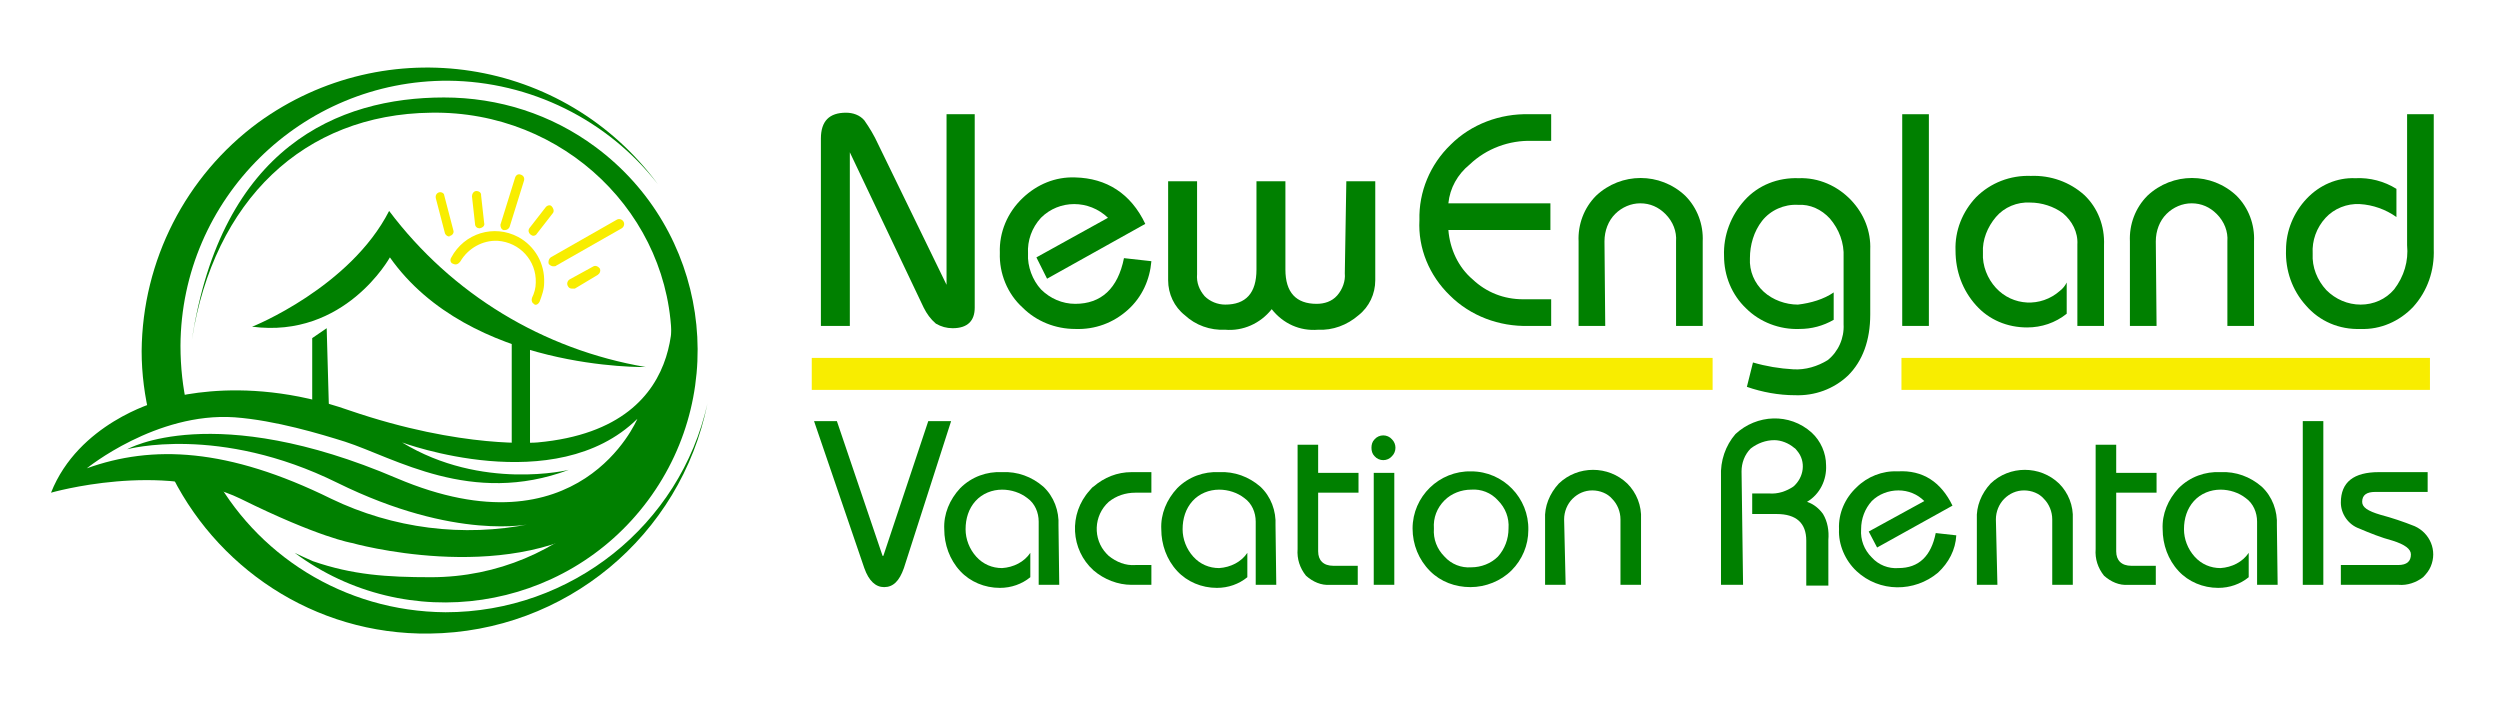
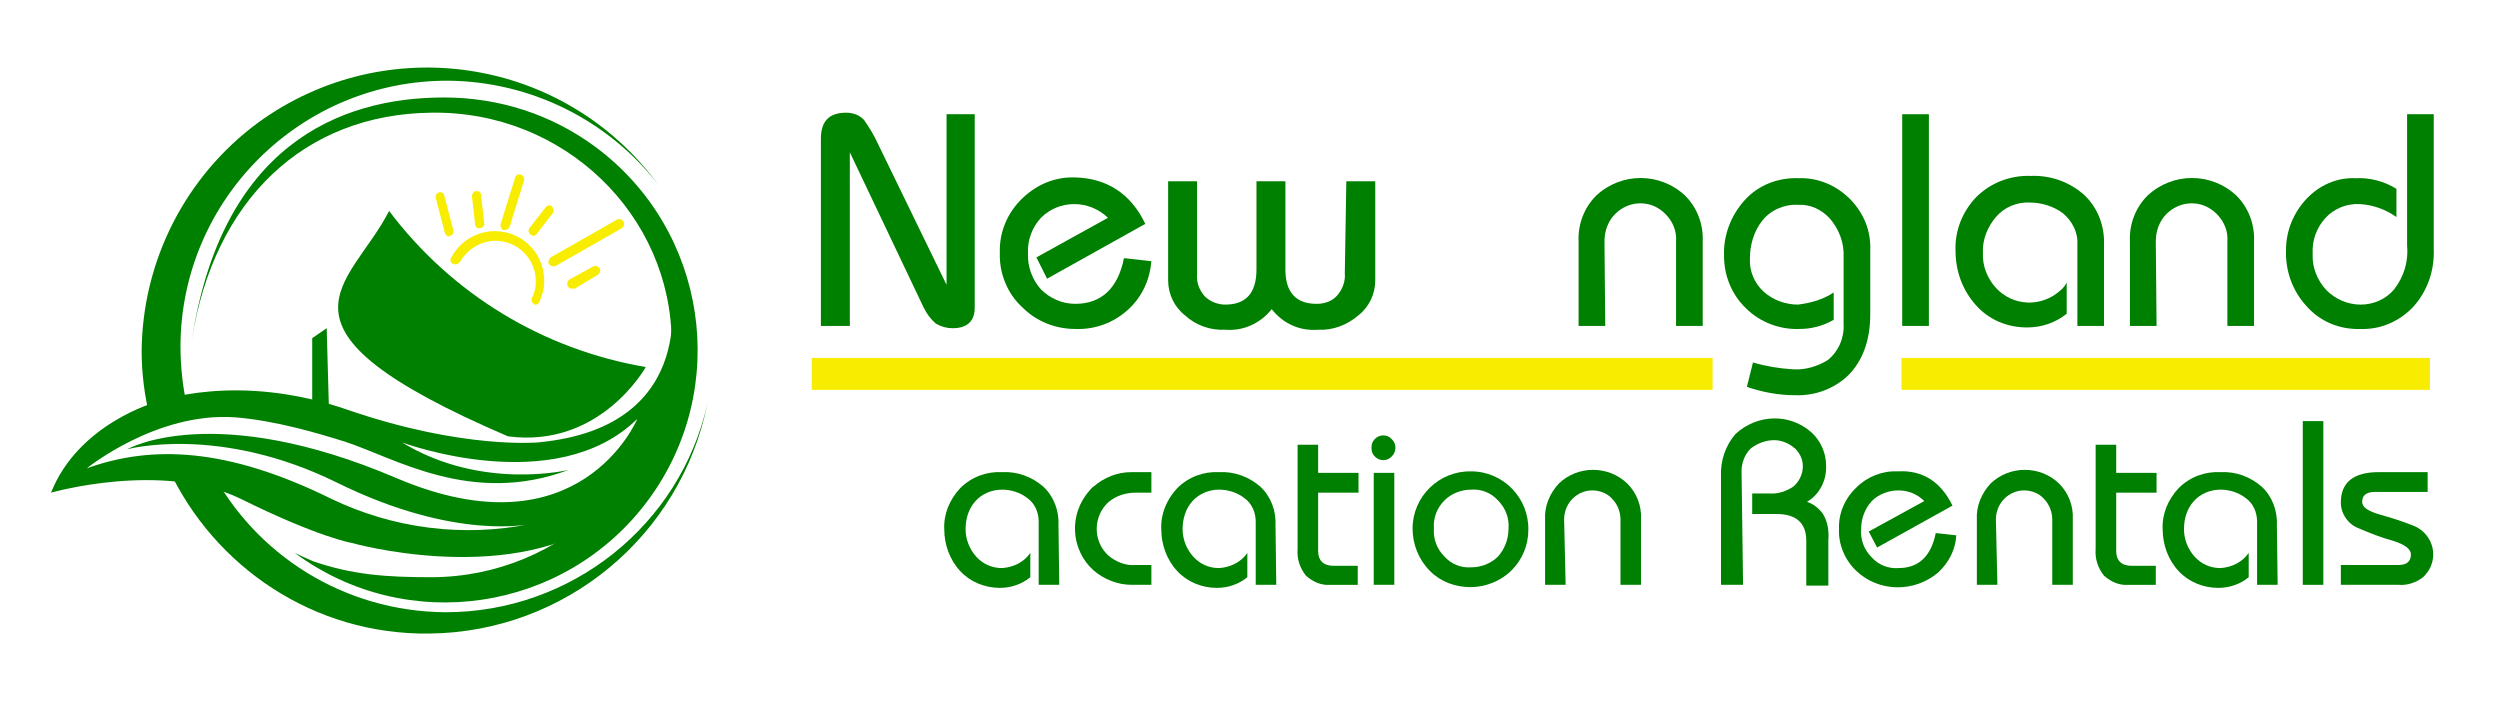
<svg xmlns="http://www.w3.org/2000/svg" version="1.1" id="Шар_1" x="0px" y="0px" viewBox="0 0 328.3 92.1" style="enable-background:new 0 0 328.3 92.1;" xml:space="preserve">
  <style type="text/css">
	.st0{fill:#008000;}
	.st1{fill:#F8ED00;}
</style>
  <g>
    <path class="st0" d="M111.6,42.8h-3.8V18.2c0-2.3,1.1-3.4,3.3-3.4c0.9,0,1.8,0.3,2.4,1c0.7,1,1.3,2,1.8,3.1l9,18.5V15h3.7v25.4   c0,1.7-0.9,2.7-2.9,2.7c-0.8,0-1.5-0.2-2.2-0.6c-0.7-0.6-1.2-1.3-1.6-2.1L111.6,20V42.8z" />
    <path class="st0" d="M150.4,29.4l-12.9,7.2l-1.4-2.8l9.4-5.2c-2.5-2.4-6.4-2.4-8.8,0l0,0c-1.2,1.3-1.8,3-1.7,4.7   c-0.1,1.7,0.6,3.5,1.7,4.7c1.2,1.2,2.8,1.9,4.5,1.9c3.4,0,5.6-2,6.4-6l3.6,0.4c-0.2,2.4-1.2,4.7-3.1,6.4c-1.9,1.7-4.3,2.6-6.9,2.5   c-2.6,0-5.1-1-6.9-2.8c-2-1.8-3.1-4.5-3-7.2c-0.1-2.7,1-5.3,3-7.2c1.9-1.8,4.3-2.8,6.9-2.7C145.3,23.4,148.5,25.4,150.4,29.4z" />
    <path class="st0" d="M176.8,23.8h3.8v13c0,1.8-0.8,3.5-2.2,4.6c-1.5,1.3-3.4,2-5.3,1.9c-2.4,0.2-4.6-0.8-6.1-2.7   c-1.5,1.9-3.8,2.9-6.1,2.7c-2,0.1-3.9-0.6-5.3-1.9c-1.4-1.1-2.2-2.8-2.2-4.6v-13h3.8V36c-0.1,1.1,0.3,2.1,1,2.9   c0.7,0.7,1.7,1.1,2.7,1.1c2.7,0,4.1-1.5,4.1-4.6V23.8h3.8v11.6c0,3,1.4,4.5,4.1,4.5c1,0,2-0.3,2.7-1.1s1.1-1.9,1-2.9L176.8,23.8   L176.8,23.8z" />
-     <path class="st0" d="M203.6,26.7v3.5h-13.4c0.2,2.5,1.3,4.9,3.2,6.5c1.8,1.7,4.1,2.6,6.6,2.6h3.7v3.5h-3c-3.8,0.1-7.6-1.3-10.3-4   c-2.7-2.6-4.2-6.2-4-9.9c-0.1-3.7,1.4-7.3,4.1-9.9c2.7-2.7,6.5-4.1,10.3-4h2.9v3.5h-2.5c-3-0.1-6,1-8.2,3.1   c-1.6,1.3-2.6,3.1-2.8,5.1L203.6,26.7L203.6,26.7z" />
    <path class="st0" d="M210.8,42.8h-3.5V31.7c-0.1-2.2,0.7-4.4,2.3-6c3.3-3.1,8.4-3.1,11.7,0c1.6,1.6,2.4,3.8,2.3,6v11.1h-3.5V31.7   c0.1-1.3-0.4-2.6-1.4-3.6c-0.9-0.9-2-1.4-3.3-1.4c-1.2,0-2.4,0.5-3.3,1.4c-0.9,0.9-1.4,2.2-1.4,3.6L210.8,42.8z" />
    <path class="st0" d="M240.8,38.4V42c-1.4,0.8-2.9,1.2-4.5,1.2c-2.6,0.1-5.2-0.9-7-2.7c-1.9-1.8-2.9-4.3-2.9-6.9   c-0.1-2.7,0.9-5.3,2.7-7.3c1.8-2,4.4-3,7.1-2.9c2.6-0.1,5.1,1,6.9,2.9c1.7,1.8,2.6,4.1,2.5,6.5v8.5c0,3.4-1,6.1-2.9,8   c-1.9,1.8-4.4,2.7-7,2.6c-2.1,0-4.3-0.4-6.3-1.1l0.8-3.2c1.7,0.5,3.5,0.8,5.3,0.9c1.6,0.1,3.2-0.4,4.5-1.2c1.4-1.1,2.2-2.9,2.1-4.7   v-8.8c0.1-1.9-0.6-3.7-1.8-5.1c-1.1-1.2-2.6-1.9-4.2-1.8c-1.8-0.1-3.6,0.7-4.7,2.1c-1.1,1.4-1.6,3.2-1.6,4.9   c-0.1,1.7,0.6,3.3,1.8,4.4c1.2,1.1,2.9,1.7,4.5,1.7C237.8,39.8,239.5,39.3,240.8,38.4z" />
    <path class="st0" d="M253.3,42.8h-3.5V15h3.5V42.8z" />
    <path class="st0" d="M276.3,42.8h-3.5V32.1c0.1-1.6-0.7-3.1-1.9-4.1c-1.2-0.9-2.8-1.4-4.3-1.4c-1.7-0.1-3.4,0.6-4.5,1.9   c-1.1,1.3-1.8,3-1.7,4.7c-0.1,1.7,0.6,3.4,1.7,4.6c2.2,2.4,5.9,2.6,8.4,0.4c0.4-0.3,0.7-0.7,0.9-1.1v4.1c-1.5,1.2-3.3,1.8-5.2,1.8   c-2.6,0-5-1-6.7-2.9c-1.8-2-2.7-4.5-2.7-7.2c-0.1-2.6,0.9-5.1,2.7-7c1.9-1.9,4.5-2.9,7.2-2.8c2.6-0.1,5.1,0.8,7,2.5   c1.8,1.7,2.7,4.1,2.6,6.6V42.8L276.3,42.8z" />
    <path class="st0" d="M283.2,42.8h-3.5V31.7c-0.1-2.2,0.7-4.4,2.3-6c3.3-3.1,8.4-3.1,11.7,0c1.6,1.6,2.4,3.8,2.3,6v11.1h-3.5V31.7   c0.1-1.3-0.4-2.6-1.4-3.6c-0.9-0.9-2-1.4-3.3-1.4c-1.2,0-2.4,0.5-3.3,1.4s-1.4,2.2-1.4,3.6L283.2,42.8z" />
    <path class="st0" d="M316.1,15h3.5v17.7c0.1,2.8-0.8,5.5-2.7,7.6c-1.8,1.9-4.3,3-6.9,2.9c-2.8,0.1-5.4-1-7.2-3.1   c-1.8-2-2.7-4.6-2.6-7.3c0-2.5,1-4.9,2.7-6.7c1.7-1.8,4-2.8,6.4-2.7c1.9-0.1,3.8,0.4,5.4,1.4v3.7c-1.4-1-3.1-1.6-4.8-1.7   c-1.7-0.1-3.4,0.6-4.5,1.8c-1.2,1.3-1.8,3-1.7,4.7c-0.1,1.8,0.6,3.5,1.8,4.8c1.2,1.2,2.8,1.9,4.5,1.9c1.7,0,3.3-0.7,4.4-2   c1.3-1.7,1.9-3.7,1.7-5.8V15z" />
-     <path class="st0" d="M106.9,55.3h3l6,17.7h0.1l5.9-17.7h3l-6.2,19.3c-0.6,1.7-1.4,2.5-2.6,2.5c-1.1,0-2-0.8-2.6-2.5L106.9,55.3z" />
    <path class="st0" d="M139.1,76.8h-2.7v-8.3c0-1.2-0.5-2.4-1.5-3.1c-0.9-0.7-2.1-1.1-3.3-1.1c-1.3,0-2.6,0.5-3.5,1.5   c-0.9,1-1.3,2.3-1.3,3.7c0,1.3,0.5,2.6,1.4,3.6c0.9,1,2.1,1.5,3.4,1.5c1.5-0.1,2.9-0.8,3.7-2v3.2c-1.1,0.9-2.5,1.4-4,1.4   c-2,0-3.9-0.8-5.2-2.2c-1.4-1.5-2.1-3.5-2.1-5.5c-0.1-2,0.7-3.9,2.1-5.4c1.5-1.5,3.5-2.2,5.5-2.1c2-0.1,3.9,0.6,5.4,1.9   c1.4,1.3,2.1,3.2,2,5.1L139.1,76.8L139.1,76.8z" />
    <path class="st0" d="M151.2,62.1v2.6h-2.1c-1.3,0-2.5,0.4-3.5,1.2c-2,1.8-2.1,4.9-0.3,6.8c0.1,0.1,0.2,0.2,0.3,0.3   c1,0.8,2.2,1.3,3.5,1.2h2.1v2.6h-2.6c-1.8,0-3.6-0.7-5-1.9c-3-2.7-3.3-7.4-0.5-10.5c0.2-0.2,0.3-0.4,0.5-0.5c1.4-1.2,3.1-1.9,5-1.9   h2.6V62.1z" />
    <path class="st0" d="M167.6,76.8h-2.7v-8.3c0-1.2-0.5-2.4-1.5-3.1c-0.9-0.7-2.1-1.1-3.3-1.1c-1.3,0-2.6,0.5-3.5,1.5   c-0.9,1-1.3,2.3-1.3,3.7c0,1.3,0.5,2.6,1.4,3.6c0.9,1,2.1,1.5,3.4,1.5c1.5-0.1,2.9-0.8,3.7-2v3.2c-1.1,0.9-2.5,1.4-4,1.4   c-2,0-3.9-0.8-5.2-2.2c-1.4-1.5-2.1-3.5-2.1-5.5c-0.1-2,0.7-3.9,2.1-5.4c1.5-1.5,3.5-2.2,5.5-2.1c2-0.1,3.9,0.6,5.4,1.9   c1.4,1.3,2.1,3.2,2,5.1L167.6,76.8L167.6,76.8z" />
    <path class="st0" d="M178.4,62.1v2.6h-5.3v7.7c0,1.2,0.7,1.9,2,1.9h3.2v2.5h-3.6c-1.2,0.1-2.3-0.4-3.2-1.2c-0.8-1-1.2-2.2-1.1-3.5   V58.4h2.7v3.7H178.4z" />
    <path class="st0" d="M180.1,58.8c0-0.4,0.1-0.8,0.4-1.1c0.6-0.7,1.7-0.7,2.3,0l0,0c0.6,0.6,0.6,1.6,0,2.2c-0.6,0.7-1.7,0.7-2.3,0   l0,0C180.2,59.6,180.1,59.2,180.1,58.8z M183.1,76.8h-2.7V62.1h2.7V76.8z" />
    <path class="st0" d="M185.5,69.4c0-4.2,3.5-7.6,7.7-7.5c4.2,0,7.6,3.5,7.5,7.7c0,2-0.8,3.9-2.2,5.3c-1.4,1.4-3.4,2.2-5.4,2.2   s-3.9-0.7-5.3-2.1C186.3,73.5,185.5,71.5,185.5,69.4z M188.3,69.4c-0.1,1.4,0.4,2.7,1.4,3.7c0.9,1,2.2,1.5,3.5,1.4   c1.3,0,2.6-0.5,3.5-1.4c0.9-1,1.4-2.3,1.4-3.7c0.1-1.4-0.4-2.7-1.4-3.7c-0.9-1-2.2-1.5-3.5-1.4c-1.3,0-2.6,0.5-3.5,1.4   C188.7,66.7,188.2,68,188.3,69.4z" />
    <path class="st0" d="M205.6,76.8h-2.7v-8.6c-0.1-1.7,0.6-3.4,1.8-4.7c2.5-2.4,6.5-2.4,9,0c1.2,1.2,1.9,2.9,1.8,4.7v8.6h-2.7v-8.6   c0-1-0.4-2-1.1-2.7c-0.6-0.7-1.6-1.1-2.6-1.1s-1.9,0.4-2.6,1.1s-1.1,1.7-1.1,2.7L205.6,76.8z" />
    <path class="st0" d="M228.9,76.8H226V62.6c-0.1-2.1,0.6-4.1,1.9-5.6c2.8-2.6,7.1-2.8,10-0.2c1.2,1.1,1.9,2.7,1.9,4.3   c0.1,1.9-0.8,3.8-2.5,4.8c0.9,0.3,1.6,0.9,2.1,1.6c0.6,1,0.8,2.2,0.7,3.4v6h-2.9V71c0-2.3-1.3-3.5-3.9-3.5h-3.2v-2.7h2.2   c1.2,0.1,2.3-0.3,3.2-0.9c1.4-1.2,1.7-3.3,0.5-4.7c-0.1-0.1-0.2-0.3-0.4-0.4c-0.7-0.6-1.7-1-2.6-1c-1.1,0-2.2,0.4-3.1,1.1   c-0.8,0.8-1.2,1.9-1.2,3L228.9,76.8L228.9,76.8z" />
    <path class="st0" d="M256.4,66.4l-9.9,5.5l-1.1-2.1l7.3-4c-0.9-0.9-2.1-1.4-3.4-1.4c-1.3,0-2.6,0.5-3.5,1.4c-0.9,1-1.4,2.3-1.4,3.7   c-0.1,1.4,0.4,2.7,1.4,3.7c0.9,1,2.2,1.5,3.5,1.4c2.7,0,4.3-1.6,4.9-4.6l2.7,0.3c-0.1,1.9-1,3.6-2.4,4.9c-3.1,2.6-7.7,2.6-10.7-0.2   c-1.5-1.4-2.4-3.5-2.3-5.5c-0.1-2.1,0.8-4.1,2.3-5.5c1.4-1.4,3.4-2.2,5.4-2.1C252.5,61.7,254.9,63.3,256.4,66.4z" />
    <path class="st0" d="M262.3,76.8h-2.7v-8.6c-0.1-1.7,0.6-3.4,1.8-4.7c2.5-2.4,6.5-2.4,9,0c1.2,1.2,1.9,2.9,1.8,4.7v8.6h-2.7v-8.6   c0-1-0.4-2-1.1-2.7c-0.6-0.7-1.6-1.1-2.6-1.1s-1.9,0.4-2.6,1.1c-0.7,0.7-1.1,1.7-1.1,2.7L262.3,76.8z" />
    <path class="st0" d="M283.2,62.1v2.6h-5.3v7.7c0,1.2,0.7,1.9,2,1.9h3.2v2.5h-3.6c-1.2,0.1-2.3-0.4-3.2-1.2c-0.8-1-1.2-2.2-1.1-3.5   V58.4h2.7v3.7H283.2z" />
    <path class="st0" d="M299.1,76.8h-2.7v-8.3c0-1.2-0.5-2.4-1.5-3.1c-0.9-0.7-2.1-1.1-3.3-1.1c-1.3,0-2.6,0.5-3.5,1.5   s-1.3,2.3-1.3,3.7c0,1.3,0.5,2.6,1.4,3.6s2.1,1.5,3.4,1.5c1.5-0.1,2.9-0.8,3.7-2v3.2c-1.1,0.9-2.5,1.4-4,1.4c-2,0-3.9-0.8-5.2-2.2   c-1.4-1.5-2.1-3.5-2.1-5.5c-0.1-2,0.7-3.9,2.1-5.4c1.5-1.5,3.5-2.2,5.5-2.1c2-0.1,3.9,0.6,5.4,1.9c1.4,1.3,2.1,3.2,2,5.1   L299.1,76.8L299.1,76.8z" />
    <path class="st0" d="M305.1,76.8h-2.7V55.3h2.7V76.8z" />
    <path class="st0" d="M307.4,76.8v-2.6h7.5c1.2,0,1.7-0.5,1.7-1.4c0-0.7-0.8-1.3-2.4-1.8c-1.5-0.4-3-1-4.4-1.6   c-1.4-0.5-2.4-1.9-2.4-3.4c0-2.7,1.7-4,5-4h6.4v2.6h-6.9c-1.1,0-1.7,0.4-1.7,1.3c0,0.7,0.7,1.2,2.4,1.7c1.5,0.4,3,0.9,4.5,1.5   c2,0.9,3,3.2,2.1,5.3c-0.2,0.5-0.6,1-1,1.4c-0.9,0.7-2.1,1.1-3.2,1H307.4z" />
    <rect x="106.6" y="47" class="st1" width="118.3" height="4.2" />
    <rect x="249.7" y="47" class="st1" width="69.4" height="4.2" />
  </g>
  <g>
    <path class="st0" d="M22.1,61.5c6,12.9,19.1,21.9,34.3,21.7c17.8-0.2,33-12.8,36.5-30.2c-3.6,16-17.9,27.4-34.4,27.4   c-13.4-0.1-25-7.6-30.8-18.7" />
    <path class="st0" d="M24.6,53.5c-0.6-2.6-0.9-5.3-0.9-8.1c0.1-19.3,15.9-34.9,35.2-34.8c10.7,0.1,20.9,5.1,27.5,13.6   C74.1,7.5,50.7,3.9,33.9,16.1c-9.5,7-15.2,18.1-15.3,30c0,3,0.4,6,1.1,8.8" />
    <path class="st0" d="M89.5,40.5l-1.6-3.3c0,0,4.6,18.9-17.3,20.9c0,0-9.8,0.9-24.7-4.2c-14.8-5.2-25.4-1.1-25.4-1.1   S10.3,55.6,6.7,64.7c0,0,14.6-4.2,24.9,0.8c10.3,5.1,14.6,5.8,14.6,5.8s19.8,5.6,32.6-2.7C91.7,60.3,89.5,40.5,89.5,40.5z    M52.1,62.8C28,52.5,16.7,59,16.7,59s12-3.3,27.6,4.4s25.4,5.4,25.4,5.4c-8.9,1.8-18.1,0.6-26.2-3.3c-13.6-6.7-23.5-7.1-32.1-4   c0,0,9.1-7.4,19.4-6.7c5.4,0.4,11.3,2.2,14.5,3.2c6.5,2.1,16.6,8.5,29.4,3.7c0,0-11.4,2.8-21.9-3.6c0,0,20.1,7.5,30.9-3.1   C83.6,55.2,76.1,73,52.1,62.8z" />
-     <path class="st0" d="M51.1,27.7c8.2,10.9,20.2,18.2,33.7,20.5c0,0-23.1,0.5-33.6-14.4c0,0-5.9,10.7-18.1,9.1   C33.2,42.9,46,37.7,51.1,27.7z" />
+     <path class="st0" d="M51.1,27.7c8.2,10.9,20.2,18.2,33.7,20.5c0,0-5.9,10.7-18.1,9.1   C33.2,42.9,46,37.7,51.1,27.7z" />
    <path class="st0" d="M41,53v-8.6l1.9-1.3l0.3,10.7L41,53z" />
-     <path class="st0" d="M67.2,59V43.7h2.4V59C69.5,59,67,58.7,67.2,59z" />
    <g transform="translate(52.458 21.424)">
      <path class="st1" d="M17.9,18.6c-0.1,0-0.2,0-0.2-0.1c-0.3-0.1-0.4-0.5-0.3-0.8c0.3-0.6,0.5-1.3,0.5-2c0.1-2.9-2.1-5.3-5-5.5l0,0    c-2-0.1-3.9,1-4.9,2.7c-0.3,0.4-0.6,0.5-1,0.3c-0.3-0.1-0.4-0.5-0.2-0.8l0,0c1.7-3.2,5.6-4.4,8.8-2.7c2.2,1.2,3.5,3.5,3.4,6    c0,0.9-0.3,1.7-0.6,2.5C18.3,18.4,18.1,18.6,17.9,18.6z" />
    </g>
    <g transform="translate(50.539 16.364)">
      <path class="st1" d="M8.5,14.7c-0.3,0-0.5-0.2-0.6-0.4L6.7,9.7C6.6,9.3,6.8,9,7.1,8.9C7.4,8.8,7.8,9,7.8,9.3L9,13.9    c0.1,0.3-0.1,0.6-0.4,0.7H8.5V14.7z" />
    </g>
    <g transform="translate(55.279 16.183)">
      <path class="st1" d="M7.7,13.8c-0.3,0-0.6-0.2-0.6-0.6L6.7,9.6c0-0.3,0.2-0.7,0.6-0.7l0,0c0.3,0,0.6,0.2,0.6,0.5v0.1l0.4,3.6    C8.4,13.4,8.2,13.7,7.7,13.8C7.8,13.8,7.8,13.8,7.7,13.8L7.7,13.8z" />
    </g>
    <g transform="translate(59.016 14.013)">
      <path class="st1" d="M7.3,16.2H7.1c-0.3-0.1-0.4-0.4-0.4-0.7l1.9-6.1C8.7,9,9,8.8,9.3,8.9C9.7,9,9.9,9.3,9.8,9.7l-1.9,6.1    C7.8,16,7.6,16.2,7.3,16.2z" />
    </g>
    <g transform="translate(62.721 18.064)">
      <path class="st1" d="M7.3,12.9c-0.1,0-0.3-0.1-0.4-0.2c-0.2-0.2-0.3-0.5-0.1-0.8l2.1-2.7C9.1,8.9,9.5,8.8,9.7,9    c0.2,0.2,0.4,0.6,0.2,0.9l-2.1,2.7C7.7,12.8,7.5,12.9,7.3,12.9z" />
    </g>
    <g transform="translate(65.36 19.872)">
      <path class="st1" d="M7.3,15.1c-0.2,0-0.4-0.1-0.6-0.3c-0.1-0.3,0-0.7,0.3-0.9l0,0L15.6,9c0.3-0.2,0.7-0.1,0.9,0.2    c0.2,0.3,0.1,0.7-0.2,0.9l0,0L7.7,15C7.6,15.1,7.5,15.1,7.3,15.1z" />
    </g>
    <g transform="translate(67.791 25.999)">
      <path class="st1" d="M7.3,11.9c-0.2,0-0.4-0.1-0.5-0.3c-0.2-0.3-0.1-0.7,0.2-0.9l0,0L10.1,9c0.3-0.2,0.7,0,0.9,0.3    c0.1,0.3,0,0.6-0.3,0.8l-3,1.8C7.6,11.9,7.5,11.9,7.3,11.9z" />
    </g>
    <path class="st0" d="M58.3,12.8c-13.9,0-29.2,6.5-33.1,31.8C28.1,26.3,39.9,15,56.6,14.8C74.1,14.5,88.2,28.3,88.2,45   S74.1,75.8,56.6,75.8c-5.8,0-10.3-0.3-15.5-2.1c-0.9-0.4-1.8-0.8-2.4-1.1c14.7,10.9,35.5,7.8,46.4-6.9s7.8-35.5-6.9-46.4   C72.4,15,65.5,12.8,58.3,12.8z" />
  </g>
</svg>